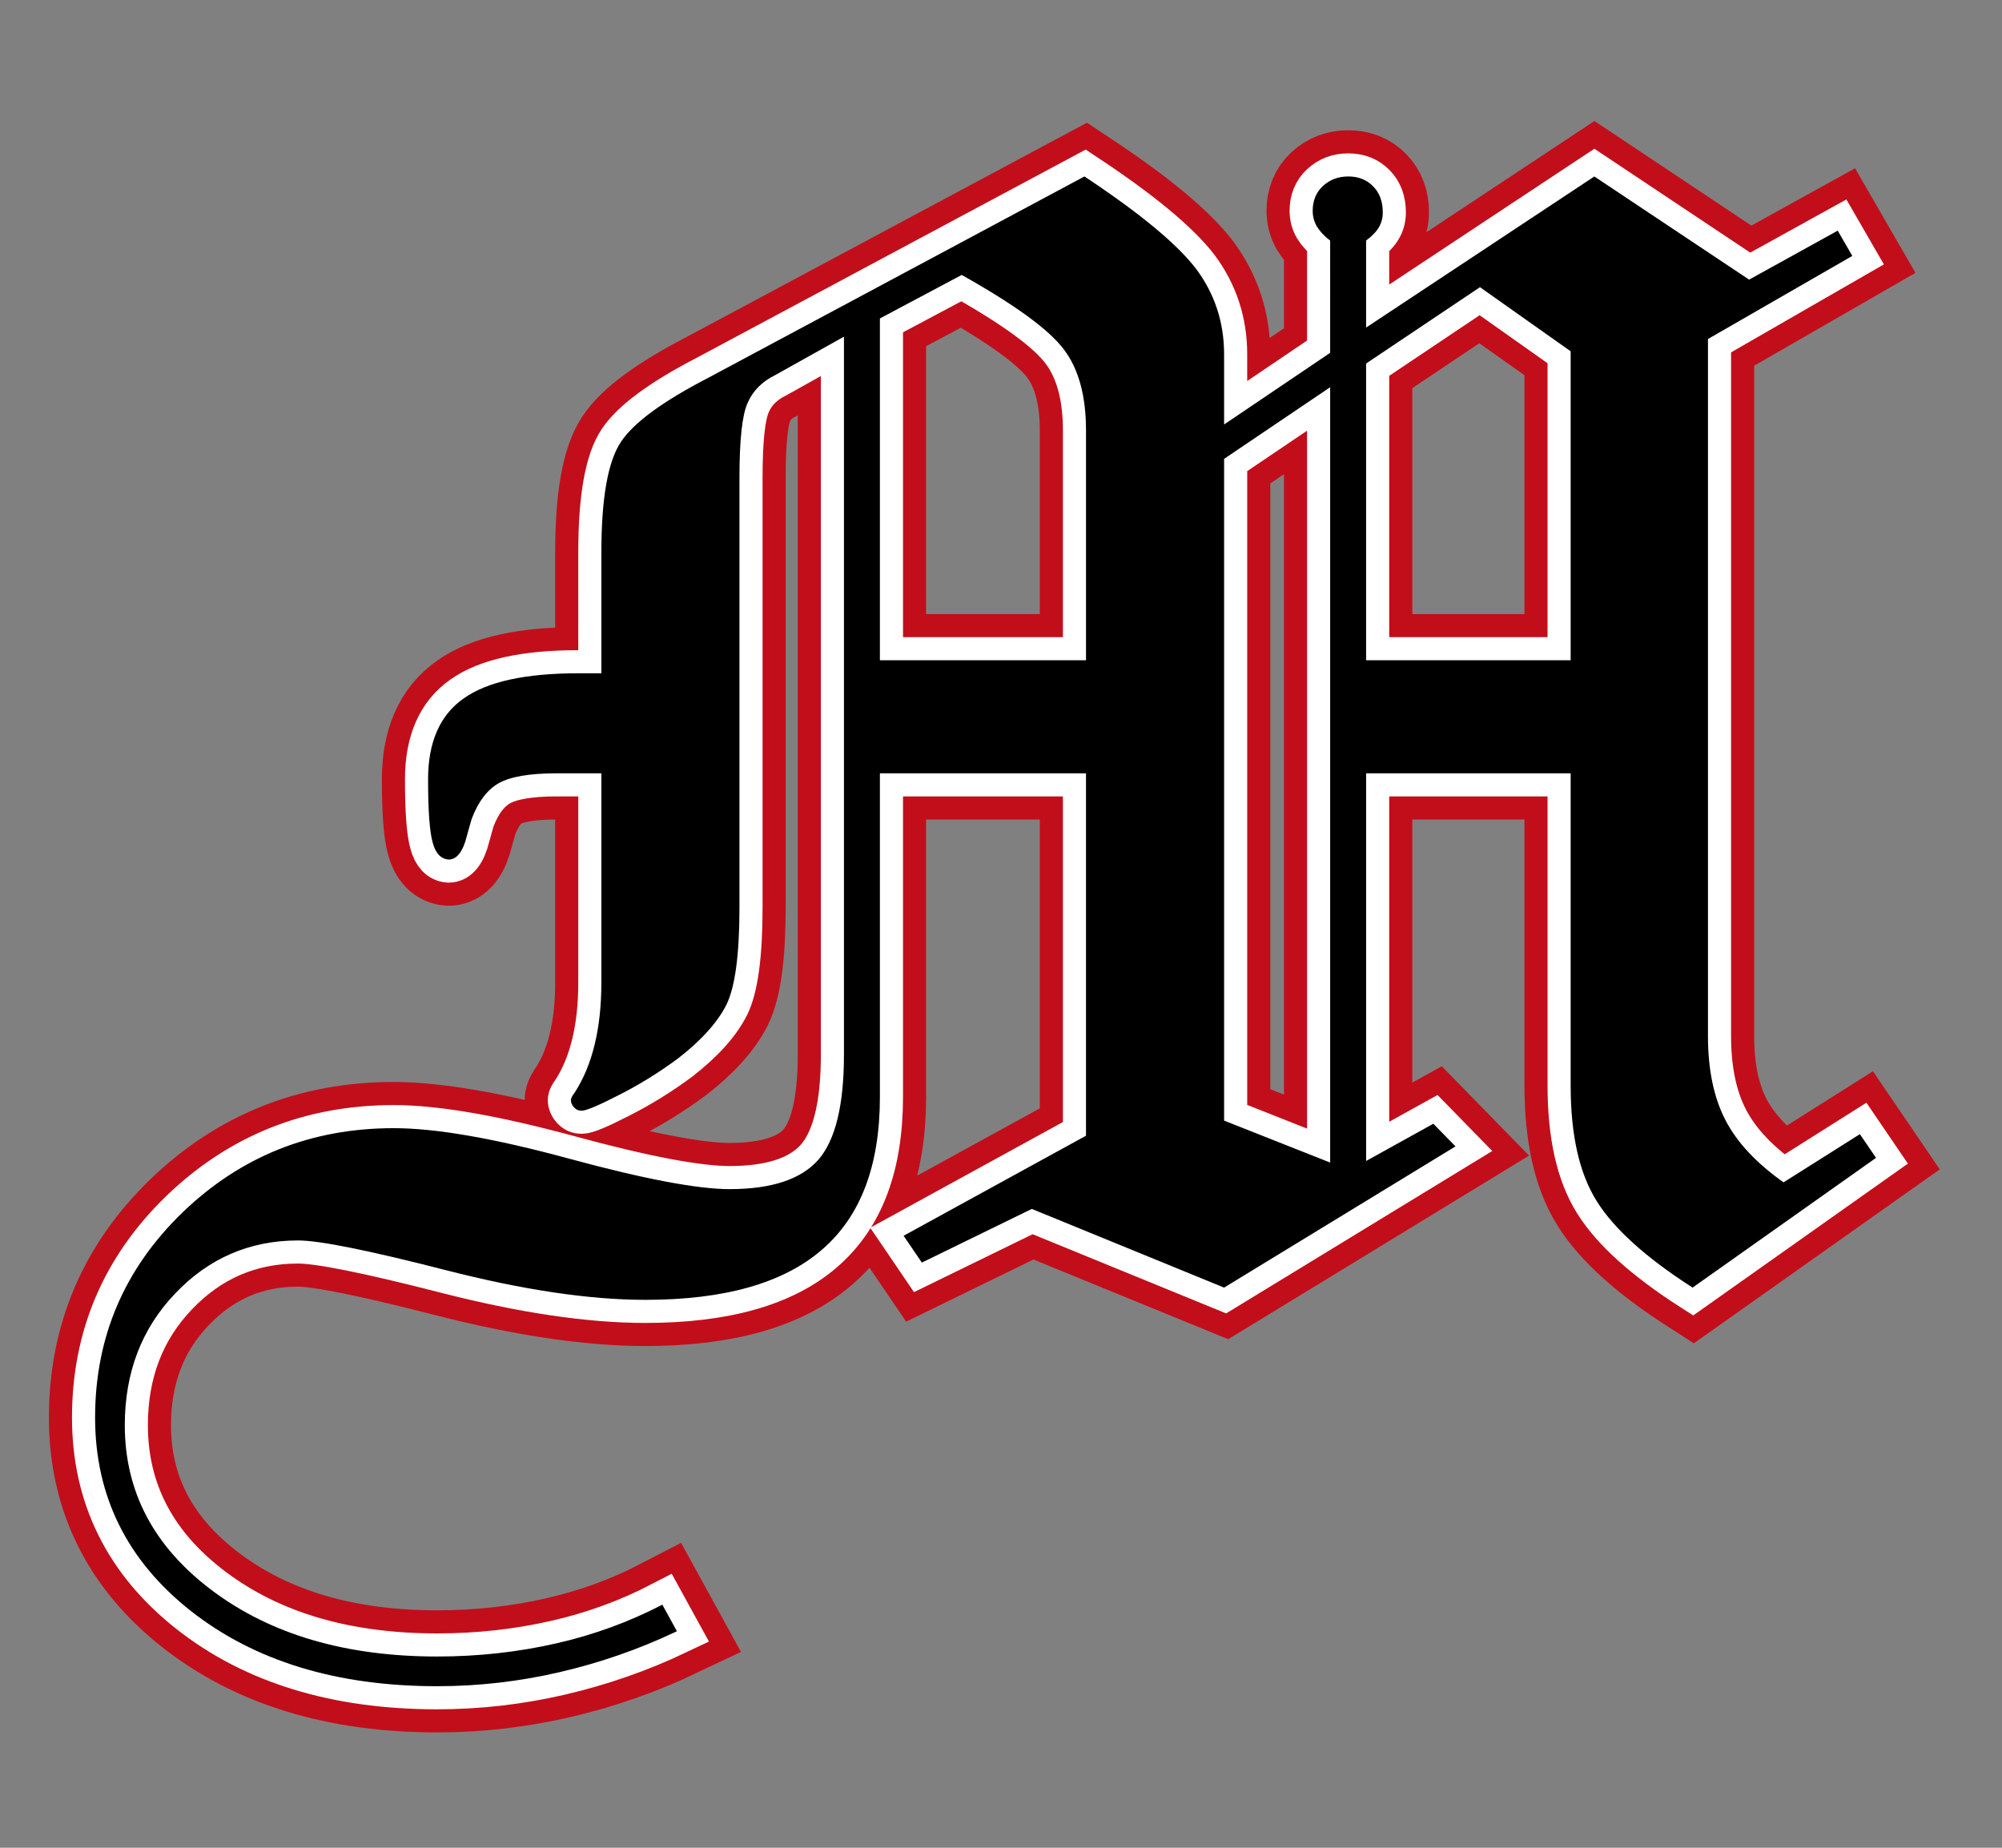
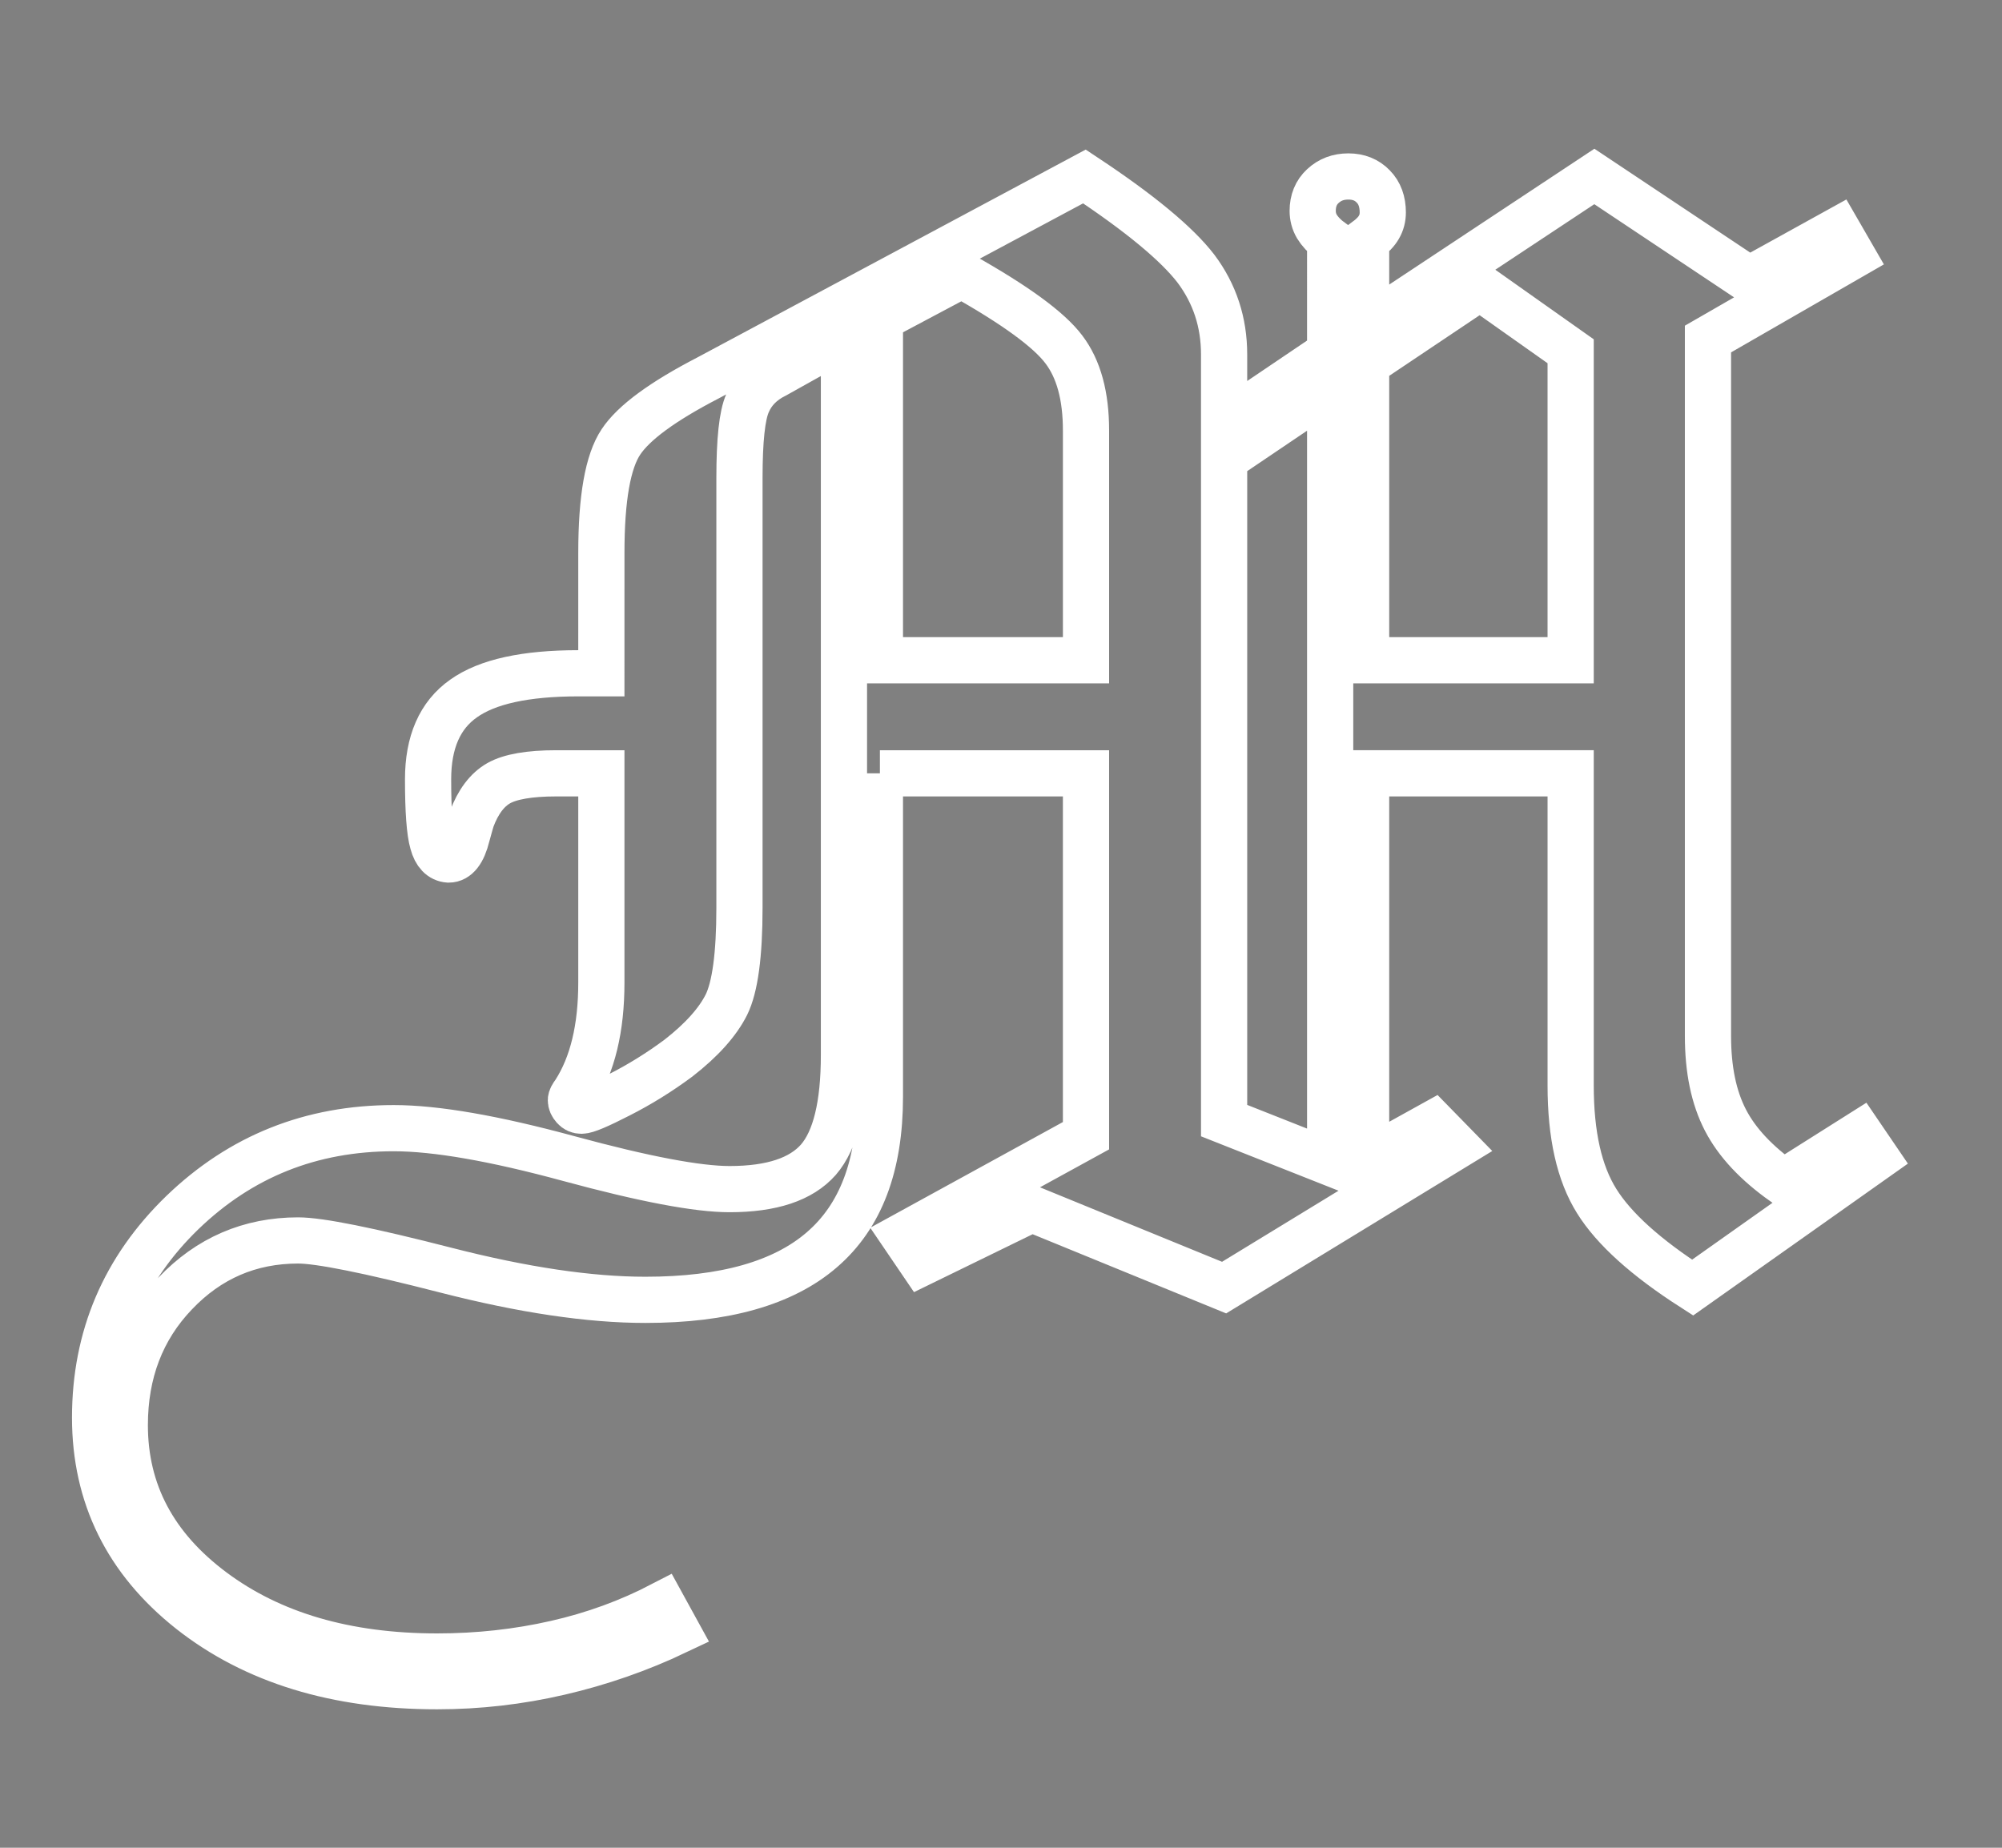
<svg xmlns="http://www.w3.org/2000/svg" version="1.1" id="Ebene_1" x="0px" y="0px" width="368.504px" height="340.157px" viewBox="0 0 368.504 340.157" enable-background="new 0 0 368.504 340.157" xml:space="preserve">
  <rect x="0" y="0" width="368.504" height="340.157" fill="#808080" stroke="none" />
-   <path fill-rule="evenodd" clip-rule="evenodd" fill="#2F3787" stroke="#C20E1A" stroke-width="17.008" stroke-miterlimit="2.613" d="  M244.84,71.285l-19.521,13.189v121.821l19.521,7.723V71.285L244.84,71.285z M251.458,121.548h37.649V64.666l-16.69-11.798  L251.458,66.92V121.548L251.458,121.548z M161.962,121.548h37.937V79.247c0-6.331-1.343-11.319-4.076-14.916  c-2.734-3.645-8.969-8.201-18.801-13.717l-15.06,8.009V121.548L161.962,121.548z M161.962,142.363v59.567  c0,12.662-3.549,22.016-10.695,28.154c-7.098,6.139-17.938,9.207-32.47,9.207c-10.264,0-22.542-1.822-36.738-5.467  c-14.197-3.645-23.261-5.467-27.194-5.467c-8.873,0-16.45,3.262-22.637,9.783c-6.188,6.475-9.257,14.58-9.257,24.221  c0,12.277,5.372,22.445,16.163,30.504c10.791,8.057,24.556,12.086,41.342,12.086c7.578,0,14.868-0.816,21.823-2.398  c7.002-1.582,13.525-3.98,19.616-7.146l2.686,4.893c-6.954,3.309-14.148,5.803-21.582,7.529s-14.964,2.59-22.542,2.59  c-18.561,0-33.668-4.652-45.418-13.908c-11.703-9.256-17.554-21.15-17.554-35.539c0-14.82,5.372-27.387,16.067-37.746  c10.743-10.359,23.692-15.539,38.896-15.539c7.77,0,18.513,1.871,32.278,5.611c13.765,3.742,23.645,5.611,29.544,5.611  c7.77,0,13.189-1.822,16.354-5.42c3.118-3.596,4.7-10.023,4.7-19.279V61.98l-12.614,7.05c-2.446,1.199-4.173,2.925-5.132,5.18  c-1.007,2.254-1.487,6.858-1.487,13.765v79.136c0,8.68-0.815,14.627-2.398,17.842c-1.583,3.164-4.508,6.475-8.825,9.832  c-3.549,2.637-7.194,4.891-10.983,6.809c-3.741,1.92-5.995,2.879-6.858,2.879c-0.576,0-1.007-0.191-1.391-0.625  c-0.384-0.43-0.576-0.861-0.576-1.342c0-0.287,0.24-0.768,0.72-1.391c3.261-5.084,4.892-11.799,4.892-20.24v-38.512h-8.297  c-4.94,0-8.489,0.624-10.6,1.822c-2.11,1.199-3.789,3.406-4.988,6.619c-0.192,0.624-0.48,1.679-0.864,3.069  c-0.719,2.926-1.87,4.364-3.357,4.364c-1.391-0.096-2.398-1.103-2.925-3.069c-0.576-1.966-0.864-5.899-0.864-11.703  c0-6.81,2.158-11.798,6.523-14.868c4.365-3.118,11.415-4.652,21.151-4.652h4.221V101.74c0-10.024,1.199-16.787,3.597-20.384  c2.35-3.549,7.722-7.482,16.066-11.798l69.256-37.073c10.216,6.762,17.026,12.421,20.527,16.978c3.453,4.604,5.18,9.88,5.18,15.779  v12.901l19.521-13.189V44.283c-1.104-0.816-1.919-1.727-2.446-2.59c-0.528-0.911-0.768-1.87-0.768-2.877  c0-1.871,0.623-3.405,1.87-4.556c1.295-1.199,2.83-1.774,4.7-1.774c1.871,0,3.405,0.623,4.557,1.822  c1.199,1.199,1.774,2.83,1.774,4.796c0,1.007-0.239,1.919-0.72,2.734c-0.432,0.768-1.246,1.63-2.35,2.446v16.019l42.013-27.817  l28.49,18.992l16.307-9.017l2.686,4.652l-26.57,15.3v128.295c0,6.188,1.055,11.318,3.213,15.492  c2.158,4.172,5.756,7.961,10.695,11.463l14.053-8.873l2.973,4.365l-33.764,23.883c-8.586-5.516-14.484-10.838-17.65-15.922  c-3.213-5.133-4.795-12.182-4.795-21.295v-57.458h-37.649v71.366l12.374-6.857l4.076,4.172l-42.589,25.994l-35.396-14.484  l-20.24,9.881l-3.357-4.939l33.572-18.418v-66.713H161.962L161.962,142.363z" />
  <path fill="none" stroke="#FFFFFF" stroke-width="8.504" stroke-miterlimit="2.613" d="M244.84,71.285l-19.521,13.189v121.821  l19.521,7.723V71.285L244.84,71.285z M251.458,121.548h37.649V64.666l-16.69-11.798L251.458,66.92V121.548L251.458,121.548z   M161.962,121.548h37.937V79.247c0-6.331-1.343-11.319-4.076-14.916c-2.734-3.645-8.969-8.201-18.801-13.717l-15.06,8.009V121.548  L161.962,121.548z M161.962,142.363v59.567c0,12.662-3.549,22.016-10.695,28.154c-7.098,6.139-17.938,9.207-32.47,9.207  c-10.264,0-22.542-1.822-36.738-5.467c-14.197-3.645-23.261-5.467-27.194-5.467c-8.873,0-16.45,3.262-22.637,9.783  c-6.188,6.475-9.257,14.58-9.257,24.221c0,12.277,5.372,22.445,16.163,30.504c10.791,8.057,24.556,12.086,41.342,12.086  c7.578,0,14.868-0.816,21.823-2.398c7.002-1.582,13.525-3.98,19.616-7.146l2.686,4.893c-6.954,3.309-14.148,5.803-21.582,7.529  s-14.964,2.59-22.542,2.59c-18.561,0-33.668-4.652-45.418-13.908c-11.703-9.256-17.554-21.15-17.554-35.539  c0-14.82,5.372-27.387,16.067-37.746c10.743-10.359,23.692-15.539,38.896-15.539c7.77,0,18.513,1.871,32.278,5.611  c13.765,3.742,23.645,5.611,29.544,5.611c7.77,0,13.189-1.822,16.354-5.42c3.118-3.596,4.7-10.023,4.7-19.279V61.98l-12.614,7.05  c-2.446,1.199-4.173,2.925-5.132,5.18c-1.007,2.254-1.487,6.858-1.487,13.765v79.136c0,8.68-0.815,14.627-2.398,17.842  c-1.583,3.164-4.508,6.475-8.825,9.832c-3.549,2.637-7.194,4.891-10.983,6.809c-3.741,1.92-5.995,2.879-6.858,2.879  c-0.576,0-1.007-0.191-1.391-0.625c-0.384-0.43-0.576-0.861-0.576-1.342c0-0.287,0.24-0.768,0.72-1.391  c3.261-5.084,4.892-11.799,4.892-20.24v-38.512h-8.297c-4.94,0-8.489,0.624-10.6,1.822c-2.11,1.199-3.789,3.406-4.988,6.619  c-0.192,0.624-0.48,1.679-0.864,3.069c-0.719,2.926-1.87,4.364-3.357,4.364c-1.391-0.096-2.398-1.103-2.925-3.069  c-0.576-1.966-0.864-5.899-0.864-11.703c0-6.81,2.158-11.798,6.523-14.868c4.365-3.118,11.415-4.652,21.151-4.652h4.221V101.74  c0-10.024,1.199-16.787,3.597-20.384c2.35-3.549,7.722-7.482,16.066-11.798l69.256-37.073c10.216,6.762,17.026,12.421,20.527,16.978  c3.453,4.604,5.18,9.88,5.18,15.779v12.901l19.521-13.189V44.283c-1.104-0.816-1.919-1.727-2.446-2.59  c-0.528-0.911-0.768-1.87-0.768-2.877c0-1.871,0.623-3.405,1.87-4.556c1.295-1.199,2.83-1.774,4.7-1.774  c1.871,0,3.405,0.623,4.557,1.822c1.199,1.199,1.774,2.83,1.774,4.796c0,1.007-0.239,1.919-0.72,2.734  c-0.432,0.768-1.246,1.63-2.35,2.446v16.019l42.013-27.817l28.49,18.992l16.307-9.017l2.686,4.652l-26.57,15.3v128.295  c0,6.188,1.055,11.318,3.213,15.492c2.158,4.172,5.756,7.961,10.695,11.463l14.053-8.873l2.973,4.365l-33.764,23.883  c-8.586-5.516-14.484-10.838-17.65-15.922c-3.213-5.133-4.795-12.182-4.795-21.295v-57.458h-37.649v71.366l12.374-6.857l4.076,4.172  l-42.589,25.994l-35.396-14.484l-20.24,9.881l-3.357-4.939l33.572-18.418v-66.713H161.962L161.962,142.363z" />
-   <path fill-rule="evenodd" clip-rule="evenodd" d="M244.84,71.285l-19.521,13.189v121.821l19.521,7.723V71.285L244.84,71.285z   M251.458,121.548h37.649V64.666l-16.69-11.798L251.458,66.92V121.548L251.458,121.548z M161.962,121.548h37.937V79.247  c0-6.331-1.343-11.319-4.076-14.916c-2.734-3.645-8.969-8.201-18.801-13.717l-15.06,8.009V121.548L161.962,121.548z   M161.962,142.363v59.567c0,12.662-3.549,22.016-10.695,28.154c-7.098,6.139-17.938,9.207-32.47,9.207  c-10.264,0-22.542-1.822-36.738-5.467c-14.197-3.645-23.261-5.467-27.194-5.467c-8.873,0-16.45,3.262-22.637,9.783  c-6.188,6.475-9.257,14.58-9.257,24.221c0,12.277,5.372,22.445,16.163,30.504c10.791,8.057,24.556,12.086,41.342,12.086  c7.578,0,14.868-0.816,21.823-2.398c7.002-1.582,13.525-3.98,19.616-7.146l2.686,4.893c-6.954,3.309-14.148,5.803-21.582,7.529  s-14.964,2.59-22.542,2.59c-18.561,0-33.668-4.652-45.418-13.908c-11.703-9.256-17.554-21.15-17.554-35.539  c0-14.82,5.372-27.387,16.067-37.746c10.743-10.359,23.692-15.539,38.896-15.539c7.77,0,18.513,1.871,32.278,5.611  c13.765,3.742,23.645,5.611,29.544,5.611c7.77,0,13.189-1.822,16.354-5.42c3.118-3.596,4.7-10.023,4.7-19.279V61.98l-12.614,7.05  c-2.446,1.199-4.173,2.925-5.132,5.18c-1.007,2.254-1.487,6.858-1.487,13.765v79.136c0,8.68-0.815,14.627-2.398,17.842  c-1.583,3.164-4.508,6.475-8.825,9.832c-3.549,2.637-7.194,4.891-10.983,6.809c-3.741,1.92-5.995,2.879-6.858,2.879  c-0.576,0-1.007-0.191-1.391-0.625c-0.384-0.43-0.576-0.861-0.576-1.342c0-0.287,0.24-0.768,0.72-1.391  c3.261-5.084,4.892-11.799,4.892-20.24v-38.512h-8.297c-4.94,0-8.489,0.624-10.6,1.822c-2.11,1.199-3.789,3.406-4.988,6.619  c-0.192,0.624-0.48,1.679-0.864,3.069c-0.719,2.926-1.87,4.364-3.357,4.364c-1.391-0.096-2.398-1.103-2.925-3.069  c-0.576-1.966-0.864-5.899-0.864-11.703c0-6.81,2.158-11.798,6.523-14.868c4.365-3.118,11.415-4.652,21.151-4.652h4.221V101.74  c0-10.024,1.199-16.787,3.597-20.384c2.35-3.549,7.722-7.482,16.066-11.798l69.256-37.073c10.216,6.762,17.026,12.421,20.527,16.978  c3.453,4.604,5.18,9.88,5.18,15.779v12.901l19.521-13.189V44.283c-1.104-0.816-1.919-1.727-2.446-2.59  c-0.528-0.911-0.768-1.87-0.768-2.877c0-1.871,0.623-3.405,1.87-4.556c1.295-1.199,2.83-1.774,4.7-1.774  c1.871,0,3.405,0.623,4.557,1.822c1.199,1.199,1.774,2.83,1.774,4.796c0,1.007-0.239,1.919-0.72,2.734  c-0.432,0.768-1.246,1.63-2.35,2.446v16.019l42.013-27.817l28.49,18.992l16.307-9.017l2.686,4.652l-26.57,15.3v128.295  c0,6.188,1.055,11.318,3.213,15.492c2.158,4.172,5.756,7.961,10.695,11.463l14.053-8.873l2.973,4.365l-33.764,23.883  c-8.586-5.516-14.484-10.838-17.65-15.922c-3.213-5.133-4.795-12.182-4.795-21.295v-57.458h-37.649v71.366l12.374-6.857l4.076,4.172  l-42.589,25.994l-35.396-14.484l-20.24,9.881l-3.357-4.939l33.572-18.418v-66.713H161.962L161.962,142.363z" />
</svg>